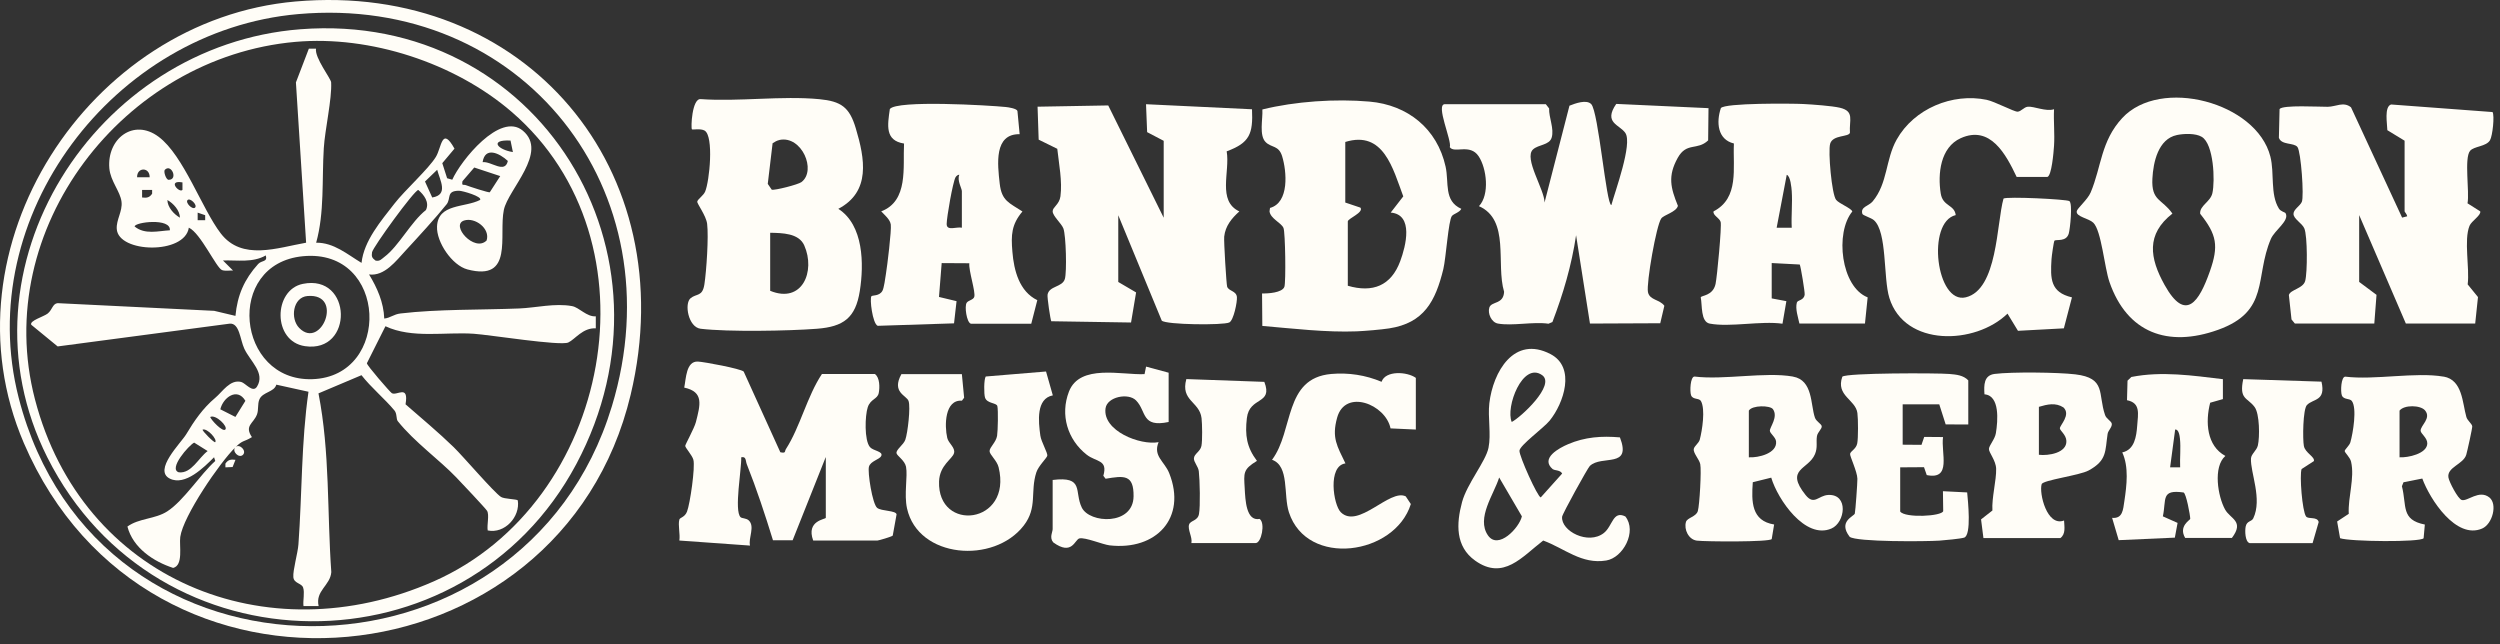
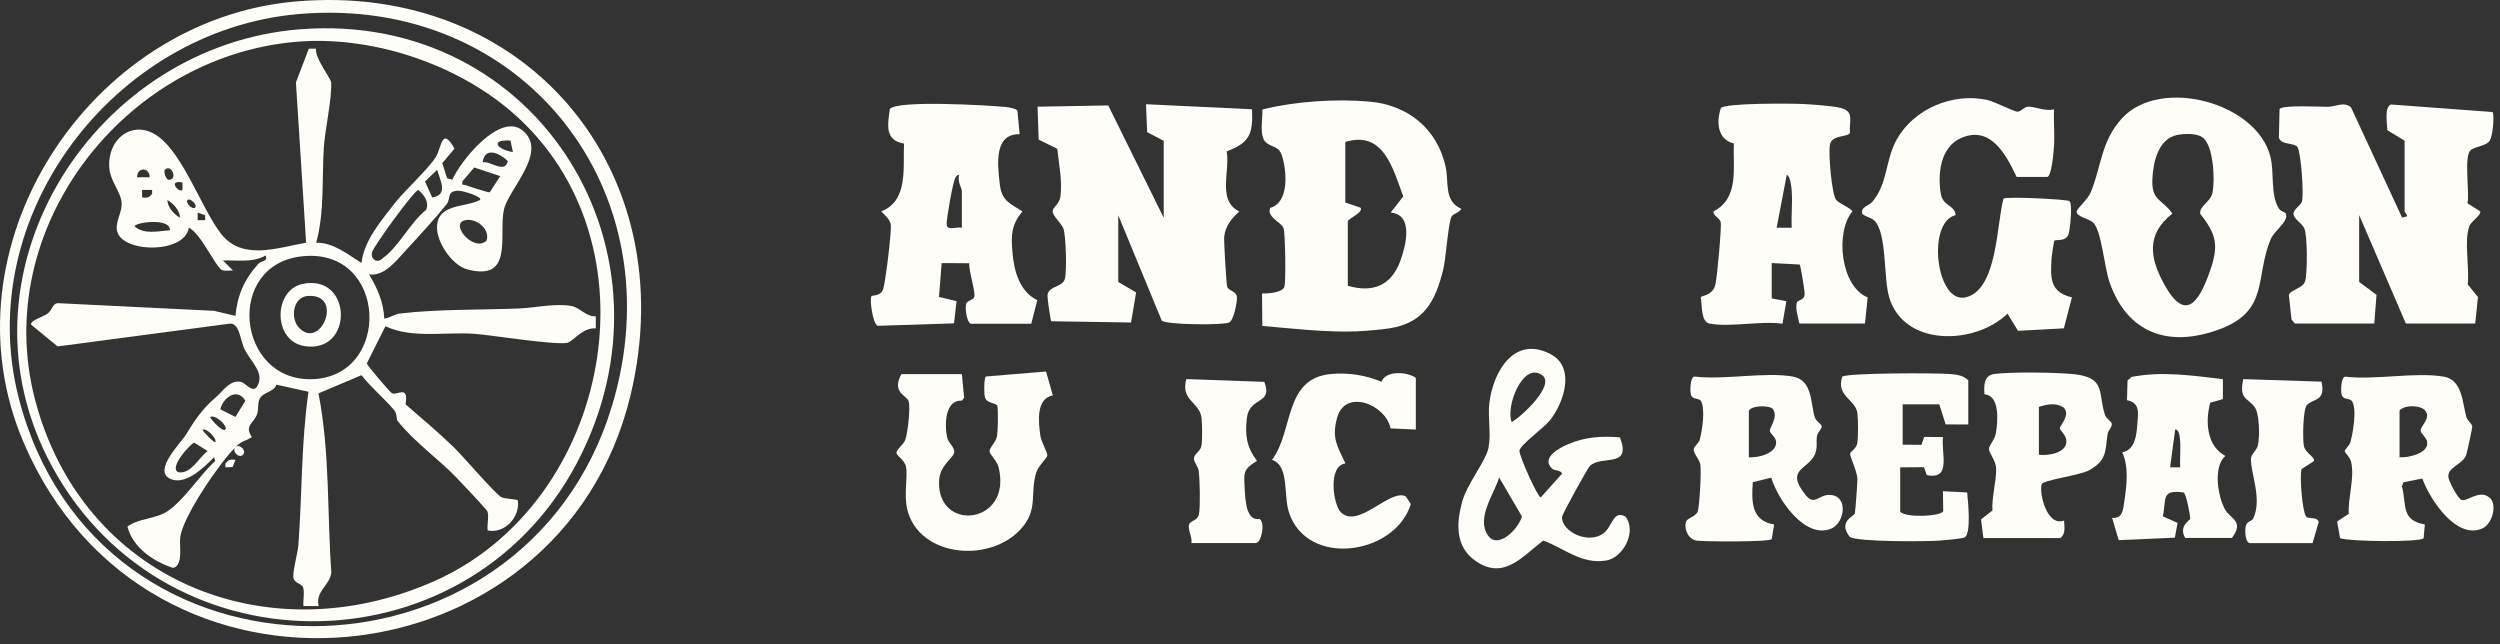
<svg xmlns="http://www.w3.org/2000/svg" width="295" height="76" viewBox="0 0 295 76" fill="none">
  <rect x="0" y="0" width="295" height="76" fill="#333333" stroke="none" />
-   <path d="M182.404 12.292L182.795 12.794C182.758 13.886 183.421 15.201 183.093 16.25C182.82 17.137 181.523 17.05 180.896 17.633C179.774 18.675 182.261 22.367 182.255 23.899L185.196 12.472C185.897 12.193 187.212 11.715 187.764 12.286C188.626 13.173 189.532 24.184 190.14 24.203C190.593 22.534 192.646 16.976 191.796 15.698C191.139 14.705 189.16 14.519 190.717 12.261L201.604 12.763L201.561 16.566C200.271 17.795 199.024 16.734 197.969 18.632C196.778 20.779 197.131 22.162 197.994 24.29C197.801 25.028 196.344 25.351 196.033 25.773C195.444 26.567 194.253 33.44 194.458 34.464C194.65 35.438 195.847 35.32 196.393 36.083L195.909 38.143L187.615 38.18L185.977 27.758C185.45 31.306 184.457 34.662 183.186 38L182.72 38.199C180.915 37.932 178.458 38.49 176.752 38.18C175.977 38.037 175.524 36.976 175.741 36.294C175.989 35.525 177.41 35.953 177.484 34.433C176.498 31.12 178.204 25.971 174.519 24.327C175.803 22.962 175.431 19.86 174.476 18.434C173.458 16.907 171.603 18.142 171.076 17.367C171.355 16.628 169.351 12.292 170.499 12.292H182.404Z" fill="#FFFDF7" />
  <path d="M131.956 33.273L134.059 34.507L133.463 38.056L124.052 37.907C123.947 37.746 123.556 35.084 123.612 34.774C123.792 33.719 125.355 33.912 125.653 32.919C125.901 32.088 125.789 27.789 125.479 26.957C125.25 26.356 124.22 25.5 124.214 24.935C124.214 24.426 124.995 24.147 125.132 23.173C125.367 21.411 124.952 19.321 124.759 17.559L122.563 16.479L122.433 12.59L130.771 12.441L137.316 25.692V16.616L135.362 15.592L135.231 12.298L147.738 12.894C147.868 15.797 147.465 16.852 144.748 17.857C145.163 20.257 143.612 23.719 146.243 24.947C145.343 25.754 144.593 26.66 144.456 27.919C144.4 28.434 144.711 33.552 144.804 33.831C144.99 34.365 145.895 34.309 145.957 35.066C146.001 35.63 145.573 37.795 145.058 38.05C144.363 38.397 137.582 38.329 137.086 37.833L131.956 25.4V33.285V33.273Z" fill="#FFFDF7" />
  <path d="M270.801 38.186L270.398 37.696L270.087 34.811C270.273 34.166 271.756 34.06 272.011 33.155C272.283 32.175 272.29 27.832 271.911 26.951C271.645 26.331 270.633 25.834 270.633 25.239C270.633 24.705 271.396 24.314 271.614 23.824C271.899 23.185 271.514 17.887 271.099 17.348C270.683 16.808 269.213 17.149 268.909 16.262L268.989 12.869C269.349 12.354 273.704 12.614 274.678 12.602C275.652 12.589 276.533 11.95 277.42 12.664L283.45 25.679L284.046 25.524C284.015 25.251 283.742 25.015 283.742 24.935V16.603L281.707 15.363C281.694 14.612 281.316 12.602 282.147 12.329L294.12 13.222C294.375 13.632 294.127 16.039 293.816 16.554C293.364 17.304 291.962 17.242 291.478 17.788C290.746 18.626 291.422 22.658 291.167 23.992L292.669 24.941C292.78 25.419 291.639 26.07 291.403 26.647C290.715 28.341 291.434 31.629 291.186 33.558L292.402 35.053L292.073 38.18H283.891L278.382 25.381V33.266L280.429 34.792L280.168 38.18H270.795L270.801 38.186Z" fill="#FFFDF7" />
-   <path d="M81.65 15.27C81.501 15.127 81.65 11.578 82.686 11.696C87.196 12.013 92.227 11.281 96.675 11.702C99.25 11.951 100.236 12.639 100.981 15.133C102.054 18.719 102.78 22.615 98.921 24.643C101.905 26.554 101.961 31.145 101.458 34.334C100.956 37.522 99.529 38.552 96.396 38.794C93.046 39.054 85.912 39.178 82.68 38.794C81.21 38.62 80.726 35.81 81.489 35.19C82.202 34.606 82.891 35.035 83.12 33.546C83.362 31.957 83.629 27.944 83.443 26.418C83.325 25.437 82.233 24.029 82.277 23.787C82.326 23.508 83.002 23.08 83.201 22.621C83.722 21.417 84.256 16.051 83.139 15.406C82.661 15.133 81.725 15.338 81.644 15.263L81.65 15.27ZM91.992 16.517C91.694 16.578 91.415 16.734 91.167 16.901L90.596 21.697L91.067 22.385C91.433 22.484 94.188 21.777 94.572 21.486C96.384 20.115 94.603 15.983 91.998 16.51L91.992 16.517ZM90.881 34.315C94.659 35.872 96.26 32.013 94.901 28.955C94.256 27.503 92.296 27.497 90.881 27.466V34.309V34.315Z" fill="#FFFDF7" />
  <path d="M171.331 25.475C170.909 25.996 170.63 30.438 170.313 31.753C169.383 35.562 168.024 38.118 163.917 38.75C162.956 38.899 161.095 39.054 160.096 39.098C156.504 39.24 152.515 38.763 148.954 38.459L148.923 34.625C149.587 34.65 151.318 34.55 151.56 33.837C151.746 33.285 151.671 27.392 151.448 26.889C151.169 26.269 149.916 25.803 149.804 24.941L149.86 24.538C152.155 23.905 151.845 20.226 151.287 18.421C150.883 17.131 150.046 17.453 149.357 16.777C148.545 15.989 149.028 14.041 148.96 12.918C152.831 11.957 157.608 11.64 161.591 11.988C166.12 12.379 169.594 15.195 170.58 19.662C171.002 21.566 170.338 23.7 172.435 24.643C172.23 25.065 171.548 25.22 171.337 25.475H171.331ZM158.743 16.758V23.899L160.53 24.501C160.958 25.078 159.041 25.785 159.041 26.132V33.719C161.988 34.575 164.147 33.719 165.226 30.822C165.89 29.035 166.845 25.313 164.103 25.084L165.586 23.173C164.364 19.904 163.266 15.356 158.743 16.752V16.758Z" fill="#FFFDF7" />
  <path d="M242.376 12.887C242.307 14.314 242.469 15.772 242.376 17.199C242.326 17.95 242.103 20.71 241.594 20.878H237.965C236.693 18.198 234.857 14.736 231.364 16.305C228.957 17.391 228.635 20.518 229.007 22.838C229.255 24.377 230.626 24.128 230.775 25.381C227.301 26.194 228.473 35.934 231.966 35.084C235.732 34.166 235.583 26.387 236.414 23.433C236.786 23.167 243.871 23.508 244.187 23.731C244.59 24.011 244.268 27.026 244.113 27.559C243.815 28.583 242.63 28.21 242.425 28.403C242.345 28.477 242.097 30.239 242.078 30.586C241.935 32.907 241.941 34.489 244.491 35.09L243.536 38.744L238.12 39.036L236.885 37.007C233.083 40.705 224.745 40.959 222.946 35.158C222.208 32.782 222.704 27.36 221.116 25.977C220.793 25.698 219.819 25.419 219.763 25.239C219.496 24.395 220.502 24.333 220.973 23.768C222.766 21.616 222.48 18.843 223.802 16.479C225.855 12.813 230.396 10.945 234.423 11.777C235.353 11.969 237.673 13.197 238.07 13.179C238.492 13.16 238.815 12.645 239.268 12.596C240 12.515 241.427 13.21 242.382 12.887H242.376Z" fill="#FFFDF7" />
  <path d="M269.69 25.146C270.211 26.039 268.406 27.143 267.959 28.204C266.024 32.739 267.879 36.722 261.718 38.924C255.813 41.04 250.998 39.278 248.92 33.285C248.318 31.56 247.971 27.199 247.003 26.275C246.464 25.76 244.944 25.574 245.055 24.935C245.124 24.55 246.327 23.582 246.699 22.708C247.977 19.686 247.89 16.665 250.422 13.93C254.925 9.066 266.272 12.056 267.903 18.471C268.406 20.437 267.86 22.931 268.915 24.619C269.126 24.953 269.634 25.047 269.696 25.152L269.69 25.146ZM256.88 15.933C254.671 16.392 254.082 19.128 253.982 21.082C253.846 23.75 255.118 23.446 256.346 25.202C253.219 27.64 253.654 30.45 255.422 33.626C257.916 38.099 259.504 35.587 260.763 32.02C261.818 29.029 261.594 27.702 259.622 25.226C259.522 24.265 260.831 23.831 261.061 22.795C261.39 21.343 261.228 16.982 259.801 16.144C259.069 15.71 257.711 15.76 256.873 15.933H256.88Z" fill="#FFFDF7" />
-   <path d="M97.427 53.962L93.531 63.751H91.211C90.286 60.743 89.281 57.697 88.121 54.775C87.966 54.378 88.072 53.819 87.464 53.962C87.526 55.265 86.601 60.277 87.389 61.028C87.55 61.183 88.053 61.133 88.345 61.4C89.12 62.12 88.289 63.466 88.5 64.378L80.162 63.782C80.28 63.044 79.988 61.971 80.162 61.313C80.224 61.059 80.801 61.059 81.068 60.37C81.427 59.446 82.054 55.122 81.818 54.247C81.669 53.701 80.875 52.864 80.857 52.616C80.85 52.461 81.93 50.538 82.116 49.806C82.631 47.771 83.09 46.245 80.739 45.736C80.956 44.688 80.95 42.603 82.352 42.665C83.065 42.696 87.389 43.502 87.755 43.844L92.079 53.366C92.774 53.515 92.557 53.273 92.743 52.982C94.406 50.407 95.243 46.747 96.986 44.135H103.24C103.817 44.551 103.823 45.705 103.692 46.375C103.544 47.119 102.725 47.063 102.396 48.05C102.067 49.036 101.974 51.958 102.656 52.758C103.041 53.211 104.251 53.255 103.984 53.807C103.786 54.229 102.737 54.39 102.539 55.06C102.352 55.68 102.942 59.502 103.513 59.936C104.034 60.333 105.702 60.221 105.796 60.693L105.343 63.199C105.256 63.317 103.68 63.782 103.544 63.782H95.957C95.082 61.406 97.445 61.282 97.445 61.102V53.962H97.427Z" fill="#FFFDF7" />
  <path d="M209.043 35.208L210.792 35.537L210.333 38.198C207.796 37.838 204.129 38.639 201.747 38.186C200.661 37.981 200.878 35.99 200.686 35.09C200.754 34.842 202.119 34.935 202.436 33.508C202.616 32.683 203.18 26.672 203.037 26.188C202.895 25.704 202.088 25.406 202.2 24.941C205.258 23.365 204.464 19.823 204.601 16.932C202.671 16.467 202.498 14.438 203.062 12.757C203.515 12.136 211.468 12.205 212.783 12.273C213.869 12.329 216.152 12.49 217.107 12.713C218.869 13.129 218.187 14.184 218.292 15.66C218.168 16.194 216.276 15.883 215.96 16.957C215.693 17.844 216.146 22.943 216.661 23.582C217.033 24.041 218.485 24.581 218.571 24.959C216.506 27.472 217.231 33.849 220.383 35.09L220.066 38.179H212.33C212.175 37.435 211.828 36.461 212.026 35.71C212.113 35.375 212.858 35.481 212.951 34.761C212.988 34.47 212.479 31.38 212.368 31.213L209.061 31.039V35.208H209.043ZM211.425 26.876C211.35 25.456 211.524 23.985 211.425 22.565C211.394 22.168 211.282 20.766 210.835 20.629L209.644 26.876H211.431H211.425Z" fill="#FFFDF7" />
  <path d="M114.542 38.186C114.071 38.031 113.785 36.145 114.071 35.723C114.269 35.431 114.858 35.388 114.964 35.028C115.138 34.42 114.288 31.945 114.381 31.064L111.118 31.045L110.801 35.04L112.873 35.537L112.576 38.155L103.568 38.446C102.954 38.192 102.6 35.208 102.83 34.954C102.947 34.817 103.766 34.966 104.126 34.315C104.318 33.961 104.455 32.85 104.536 32.348C104.697 31.374 105.212 27.168 105.112 26.492C105.026 25.884 104.38 25.369 103.983 24.941C107.216 23.712 106.533 19.724 106.676 16.938C104.405 16.584 104.728 14.785 105.001 12.868C105.782 11.783 116.757 12.428 118.68 12.627C118.996 12.658 119.964 12.806 120.057 13.092L120.318 15.834C117.278 15.784 117.706 19.358 117.967 21.672C118.196 23.725 119.102 23.936 120.647 24.953C119.35 26.504 119.294 27.714 119.462 29.705C119.642 31.932 120.287 34.401 122.402 35.419L121.689 38.198H114.548L114.542 38.186ZM113.5 26.876V22.559C113.5 22.236 112.904 21.262 113.202 20.623C113.028 20.598 112.83 20.784 112.755 20.915C112.433 21.479 111.713 25.623 111.707 26.424C111.695 27.311 112.904 26.721 113.506 26.87L113.5 26.876Z" fill="#FFFDF7" />
  <path d="M34.862 0.176C62.016 -2.212 80.745 20.046 74.417 46.58C66.185 81.103 17.442 86.32 2.814 52.281C-7.093 29.197 10.482 2.322 34.862 0.176ZM35.16 1.665C13.46 3.588 -3.29 25.499 2.206 46.946C11.45 82.989 61.755 82.418 72.202 47.938C79.926 22.466 61.631 -0.68 35.16 1.665Z" fill="#FFFDF7" />
  <path d="M211.568 44.439C213.95 44.855 213.627 47.74 214.161 49.284C214.322 49.743 214.912 50.01 214.961 50.283C215.017 50.593 214.484 50.99 214.403 51.449C214.279 52.188 214.508 52.777 214.167 53.59C213.398 55.438 210.569 55.302 213.063 58.416C214.08 59.682 214.552 58.466 215.737 58.404C218.156 58.286 217.747 61.661 216.103 62.368C213.013 63.702 209.763 58.919 209.006 56.363L206.828 56.902C206.667 59.198 206.655 61.456 209.347 61.89L209.062 63.609C208.807 63.975 201.22 63.919 200.234 63.795C199.247 63.671 198.689 62.473 198.943 61.592C199.086 61.084 200.141 60.991 200.345 60.302C200.55 59.613 200.78 55.476 200.631 54.768C200.507 54.179 199.775 53.459 199.868 52.969C199.93 52.634 200.457 52.293 200.569 51.89C200.86 50.792 201.251 48.285 200.711 47.324C200.494 46.939 199.75 47.194 199.545 46.635C199.384 46.189 199.452 44.433 199.955 44.433C203.422 44.861 208.28 43.856 211.562 44.433L211.568 44.439ZM206.363 53.962C207.455 54.036 209.738 53.503 209.576 52.076C209.521 51.586 208.863 51.152 208.844 50.835C208.82 50.413 209.856 49.21 209.21 48.285C208.882 47.82 206.754 47.795 206.363 48.453V53.962Z" fill="#FFFDF7" />
  <path d="M288.357 44.439C290.59 44.83 290.559 47.566 291.031 49.203C291.148 49.625 291.67 49.979 291.725 50.295C291.756 50.469 291.13 53.292 291.018 53.658C290.677 54.793 288.71 55.122 288.915 56.35C289.002 56.871 290.032 58.863 290.485 58.999C291.161 59.204 292.532 57.74 293.742 58.695C294.734 59.483 294.114 61.84 292.892 62.368C289.821 63.695 286.725 58.912 285.832 56.468L283.611 56.908L283.425 57.374C284.02 59.712 283.288 61.338 286.13 61.896L285.987 63.509C285.658 63.999 277.308 63.919 276.129 63.509L275.782 61.536L277.153 60.631C277.048 58.652 277.873 56.418 277.426 54.477C277.308 53.962 276.675 53.41 276.675 53.223C276.675 53.037 277.227 52.591 277.345 52.187C277.649 51.127 278.152 48.161 277.513 47.311C277.265 46.983 276.533 47.194 276.334 46.641C276.173 46.188 276.241 44.445 276.744 44.445C280.211 44.873 285.069 43.868 288.351 44.445L288.357 44.439ZM283.152 53.962C284.12 54.024 286.396 53.54 286.421 52.33C286.434 51.672 285.658 51.176 285.633 50.835C285.596 50.221 286.936 49.365 286.155 48.428C285.621 47.789 283.679 47.752 283.146 48.453V53.962H283.152Z" fill="#FFFDF7" />
  <path d="M183.23 55.37C181.697 54.067 184.011 52.851 185.029 52.417C187.026 51.561 188.993 51.425 191.152 51.611C192.578 55.327 188.999 53.639 187.597 54.986C187.349 55.221 184.359 60.637 184.328 60.978C184.179 62.659 187.411 64.341 189.253 62.895C190.302 62.07 190.302 60.209 191.791 60.941C193.193 62.709 191.53 65.817 189.532 66.14C186.617 66.617 184.638 64.719 182.1 63.782C179.607 65.693 177.41 68.528 174.073 66.158C171.715 64.483 171.84 61.785 172.522 59.247C173.111 57.07 175.314 54.452 175.642 52.845C175.971 51.238 175.549 49.253 175.742 47.584C176.176 43.881 178.657 39.538 182.963 41.784C185.978 43.36 184.514 47.597 182.857 49.638C182.162 50.494 179.327 52.547 179.296 53.186C179.265 53.825 181.443 58.664 181.809 58.695L184.334 55.879C184.117 55.444 183.459 55.544 183.236 55.358L183.23 55.37ZM178.384 49.793C179.433 49.266 183.602 45.419 181.97 44.266C179.669 42.64 177.628 48.062 178.384 49.793ZM176.902 56.344C176.294 58.317 174.178 61.133 175.574 63.168C176.784 64.936 179.278 62.281 179.582 60.929L176.902 56.344Z" fill="#FFFDF7" />
  <path d="M113.5 44.141L113.767 46.933L113.507 47.28C111.472 47.138 111.435 50.227 111.776 51.679C111.931 52.324 112.744 52.808 112.576 53.465C112.396 54.166 110.876 54.874 110.808 56.809C110.603 62.877 119.487 61.878 117.837 55.141C117.638 54.328 116.77 53.652 116.77 53.23C116.77 52.771 117.527 52.206 117.657 51.425C117.75 50.854 117.8 48.397 117.688 47.919C117.589 47.51 116.484 47.64 116.236 46.927C116.094 46.517 116.094 44.749 116.317 44.427L123.432 43.837L124.233 46.654C122.248 47.032 122.527 49.725 122.762 51.412C122.862 52.126 123.643 53.453 123.581 53.776C123.526 54.049 122.533 54.973 122.285 55.748C121.547 58.038 122.446 59.88 120.808 62.008C117.272 66.599 108.345 65.891 107.03 59.998C106.658 58.329 107.129 56.201 106.912 55.078C106.763 54.328 105.845 53.788 105.789 53.478C105.715 53.056 106.614 52.492 106.825 51.896C107.111 51.09 107.464 48.05 107.21 47.318C106.98 46.648 105.169 46.313 106.366 44.148H113.507L113.5 44.141Z" fill="#FFFDF7" />
  <path d="M232.257 50.091L229.589 50.078L228.832 47.708H224.515V52.473L226.735 52.491L227.058 51.555L229.279 51.573C229.012 53.447 230.34 56.666 227.356 56.059L227.033 55.128L224.223 55.147V60.358C224.775 61.152 229.155 60.928 229.298 60.308L229.267 57.963L232.126 58.106C232.207 59.036 232.666 63.156 231.767 63.441C231.332 63.577 229.453 63.751 228.845 63.794C227.306 63.9 219.043 63.968 218.261 63.342C216.847 61.505 218.789 60.935 218.869 60.593C218.944 60.296 219.179 56.989 219.173 56.499C219.155 55.637 218.261 53.819 218.311 53.552C218.379 53.217 219.024 52.988 219.155 52.318C219.279 51.704 219.266 49.402 219.173 48.738C218.962 47.144 216.599 46.71 217.393 44.452C217.833 43.992 228.597 44.005 230.036 44.129C230.824 44.197 231.686 44.272 232.257 44.886V50.097V50.091Z" fill="#FFFDF7" />
  <path d="M257.854 63.484C257.022 62.083 258.449 61.357 258.449 61.226C258.449 60.817 257.965 58.187 257.655 58.112C254.956 57.734 255.651 58.919 255.217 60.929L256.954 61.704L256.631 63.441L250.006 63.739L249.23 61.108C250.484 61.22 250.521 60.147 250.676 59.13C250.955 57.262 251.216 55.091 250.428 53.385C251.886 53.075 252.097 51.48 252.19 50.227C252.295 48.813 252.605 47.547 250.986 47.225L251.048 44.917L251.501 44.483C255.087 43.775 258.716 44.315 262.302 44.743V47.094L260.8 47.522C260.217 49.793 260.385 52.609 262.593 53.801C261.117 55.091 261.706 58.584 262.556 60.116C263.182 61.245 264.87 61.487 263.362 63.478H257.854V63.484ZM257.258 55.153C257.208 54.03 257.351 52.876 257.233 51.753C257.202 51.468 257.103 50.63 256.669 50.686L256.073 55.147H257.258V55.153Z" fill="#FFFDF7" />
  <path d="M234.044 63.484L233.765 61.288L235.105 60.24C235.012 58.733 235.582 56.679 235.545 55.314C235.52 54.328 234.67 53.397 234.695 52.969C234.72 52.541 235.396 51.84 235.514 51.114C235.75 49.663 236.004 46.672 234.168 46.53C234.093 45.432 234.087 44.284 235.371 44.123C237.4 43.868 242.81 43.931 244.875 44.172C248.56 44.607 247.531 46.468 248.399 48.98C248.554 49.427 249.125 49.681 249.187 49.985C249.268 50.376 248.753 50.804 248.697 51.201C248.393 53.236 248.647 54.328 246.464 55.513C245.359 56.114 241.073 56.642 240.917 57.132C240.589 58.168 241.532 62.2 243.56 61.419C243.591 62.138 243.777 63.013 243.126 63.491H234.05L234.044 63.484ZM240.589 48.006V53.664C241.687 53.8 243.901 53.459 243.833 52.026C243.802 51.294 243.07 50.81 243.064 50.544C243.064 50.171 244.392 48.949 243.492 48.081C242.561 47.473 241.575 47.715 240.589 48.006Z" fill="#FFFDF7" />
  <path d="M167.075 50.687L164.084 50.55C163.501 47.703 158.737 45.829 157.781 49.284C157.118 51.679 157.788 52.641 158.762 54.682C156.64 54.973 157.335 59.57 158.209 60.439C160.269 62.486 163.991 57.628 165.877 58.571L166.479 59.477C164.599 65.519 154.233 67.008 152.093 60.451C151.423 58.385 152.167 54.979 150.101 54.254C152.682 50.817 151.46 44.632 157.08 44.129C159.115 43.949 161.15 44.26 163.024 45.053C163.489 43.689 166.051 43.85 167.068 44.588V50.693L167.075 50.687Z" fill="#FFFDF7" />
-   <path d="M137.905 49.793C134.648 50.488 135.312 48.527 134.052 47.249C133.141 46.325 130.653 46.815 130.454 48.174C130.076 50.835 134.543 52.584 136.714 52.175C136.031 53.819 137.409 54.439 137.967 55.835C140.076 61.139 136.404 64.979 130.938 64.353C130.132 64.26 128.029 63.367 127.365 63.534C126.819 63.67 126.515 65.618 124.288 64.005C123.798 63.441 124.213 62.771 124.213 62.442V56.636C127.985 56.17 126.732 58.007 127.65 59.892C128.568 61.778 133.724 62.033 133.761 58.565C133.792 55.978 132.644 56.121 130.461 56.493L130.194 56.145C130.752 54.21 129.356 54.539 128.227 53.651C125.963 51.871 125.076 48.949 126.137 46.207C127.415 42.907 132.377 44.272 135.057 44.148L135.237 43.26L137.899 43.98V49.787L137.905 49.793Z" fill="#FFFDF7" />
  <path d="M140.585 64.08C140.728 63.398 140.12 62.498 140.312 61.896C140.474 61.4 141.324 61.481 141.479 60.662C141.652 59.762 141.578 56.623 141.46 55.612C141.398 55.054 140.871 54.545 140.883 54.098C140.896 53.546 141.634 53.304 141.77 52.616C141.894 51.983 141.863 50.035 141.783 49.34C141.553 47.38 139.27 47.305 139.99 44.731L149.19 45.06C150.251 47.795 147.434 46.735 147.13 49.34C146.895 51.362 147.105 52.771 148.321 54.384C146.653 55.395 146.77 55.804 146.876 57.641C146.95 58.962 147.031 61.543 148.632 61.233C149.333 61.704 148.842 64.08 148.172 64.08H140.585Z" fill="#FFFDF7" />
  <path d="M265.441 64.08C264.92 63.919 264.889 62.641 264.988 62.138C265.125 61.444 265.683 61.574 265.882 61.17C266.98 58.888 265.534 55.767 265.615 54.105C265.64 53.571 266.291 53.162 266.427 52.566C266.657 51.586 266.645 48.819 266.037 48.019C265.187 46.883 264.188 47.163 264.703 44.737L273.934 45.035C274.474 47.355 272.972 47.02 272.222 47.789C271.738 48.285 271.707 51.834 271.856 52.622C272.011 53.447 273.171 53.894 273.041 54.408L271.589 55.345C271.328 56.084 271.663 60.308 272.11 60.935C272.377 61.313 273.438 60.91 273.605 61.599L272.886 64.086H265.447L265.441 64.08Z" fill="#FFFDF7" />
  <path d="M35.458 3.451C63.604 1.286 81.191 29.997 68.008 54.756C54.77 79.614 18.484 79.626 5.587 53.974C-5.673 31.554 11.294 5.313 35.458 3.451ZM34.862 4.94C14.576 6.739 -1.113 27.001 4.123 47.113C9.669 68.423 31.45 77.312 51.196 68.596C72.097 59.371 78.176 28.527 60.365 13.191C53.672 7.428 43.684 4.159 34.868 4.94H34.862Z" fill="#FFFDF7" />
  <path d="M27.784 52.771C25.942 54.564 21.605 60.904 21.27 63.367C21.134 64.391 21.661 66.711 20.433 67.015C18.131 66.27 15.687 64.663 15.036 62.132C16.394 61.14 18.311 61.264 19.738 60.34C21.68 59.086 23.634 55.978 25.402 54.396L25.259 53.956C24.081 55.141 21.847 57.368 20.048 56.481C18.032 55.488 21.364 52.262 21.971 51.245C22.902 49.682 23.944 48.162 25.396 46.946C26.265 46.22 27.145 44.737 28.461 45.072C28.976 45.203 29.832 46.418 30.328 45.618C31.32 44.005 29.534 42.647 28.833 41.158C28.324 40.072 28.274 38.087 27.096 38.192L6.804 40.879L3.689 38.323C3.454 37.839 5.166 37.367 5.631 36.995C6.183 36.548 6.202 35.829 6.804 35.773L25.278 36.679L27.784 37.274C28.008 34.836 28.833 32.956 30.458 31.157C30.88 30.692 31.6 30.953 31.364 30.14C29.807 31.027 28.014 30.68 26.308 30.735L27.493 31.92C27.077 31.908 26.593 32.007 26.202 31.871C25.539 31.641 23.665 27.491 22.282 26.864C21.81 30.066 13.95 29.867 13.777 27.013C13.708 25.922 14.471 24.935 14.341 23.812C14.198 22.59 13.032 21.374 12.902 19.86C12.604 16.355 15.762 13.936 18.715 16.138C21.668 18.341 23.833 24.662 26.053 27.547C28.56 30.804 32.729 29.234 36.122 28.639L34.919 9.724L36.445 5.741H37.288C37.115 6.82 39.05 9.271 39.075 9.717C39.181 11.678 38.343 15.282 38.207 17.485C37.977 21.201 38.3 25.065 37.307 28.639C39.398 28.614 40.992 30.022 42.661 31.021C42.94 28.403 44.956 26.077 46.538 24.036C47.773 22.441 50.558 19.947 51.433 18.514C52.115 17.398 52.128 14.842 53.629 17.54L52.19 19.253L52.76 21.033L53.368 21.207C54.361 18.967 59.014 13.173 61.694 15.419C64.734 17.962 59.957 22.342 59.454 24.768C58.828 27.795 60.651 33.248 55.149 31.79C53.35 31.312 51.489 28.577 51.569 26.728C51.681 24.005 54.826 24.526 56.65 23.595C56.948 23.198 54.584 22.509 54.169 22.509C52.618 22.509 53.257 23.415 52.692 24.116C51.495 25.617 49.268 28.049 47.872 29.557C46.724 30.791 45.39 32.615 43.548 32.386C44.516 33.974 45.273 35.692 45.341 37.591C46.079 37.51 46.451 37.082 47.264 36.989C51.687 36.468 56.756 36.579 61.259 36.4C63.238 36.319 65.49 35.748 67.5 36.12C68.35 36.275 69.213 37.398 70.304 37.33V38.745C68.778 38.651 67.86 40.041 67.06 40.413C66.117 40.847 57.773 39.508 55.899 39.383C52.487 39.154 48.616 39.973 45.483 38.496L43.294 42.858C43.256 43.087 46.036 46.276 46.234 46.394C46.824 46.747 48.263 45.308 47.853 47.709C49.739 49.353 51.743 51.022 53.536 52.765C54.684 53.882 58.3 58.119 59.119 58.64C59.504 58.888 60.968 58.888 61.098 59.043C61.408 60.991 59.541 63.013 57.55 62.591C57.438 61.959 57.761 60.767 57.475 60.278C57.32 60.011 54.367 56.878 53.834 56.326C51.861 54.266 48.902 52.157 46.935 49.694C46.737 49.446 46.861 48.813 46.55 48.441C45.415 47.07 43.784 45.724 42.655 44.272L37.58 46.418C38.945 53.36 38.591 60.476 39.094 67.511C38.97 69.099 37.183 69.701 37.599 71.519H35.812C35.731 70.849 35.973 69.949 35.769 69.335C35.589 68.801 34.677 68.857 34.615 68.1C34.546 67.281 35.148 65.24 35.216 64.223C35.651 58.23 35.545 52.169 36.401 46.226L32.605 45.389C32.369 46.276 30.998 46.239 30.613 47.119C30.365 47.69 30.539 48.348 30.322 48.912C29.906 49.992 28.808 50.221 29.726 51.58C28.733 52.194 28.715 51.865 27.778 52.771C28.25 52.3 29.143 53.187 28.672 53.664C28.2 54.142 27.313 53.242 27.778 52.771H27.784ZM60.521 17.944L60.242 16.585C57.711 16.455 58.697 17.664 60.521 17.944ZM56.948 19.135C57.965 19.011 59.578 20.543 59.926 18.992C58.939 18.074 57.233 17.255 56.948 19.135ZM57.798 22.683L59.026 20.779L55.962 19.767L54.572 21.38C54.466 22.013 54.677 21.728 54.981 21.852C55.366 22.007 57.674 22.758 57.804 22.689L57.798 22.683ZM17.66 20.921C17.685 19.699 16.146 19.699 16.177 20.921H17.66ZM19.453 20.034C19.267 20.22 19.589 21.219 19.899 21.219C21.053 21.219 20.222 19.265 19.453 20.034ZM51.005 23.303C52.953 22.987 51.923 21.3 51.588 20.034L50.149 21.418L51.005 23.31V23.303ZM21.531 21.523C19.695 21.207 21.159 22.813 21.531 22.41V21.523ZM17.958 22.416H16.767V23.303C17.313 23.372 17.641 23.322 17.951 22.857V22.416H17.958ZM49.361 22.416C48.902 22.416 43.995 29.178 43.901 29.768C43.821 30.283 43.901 30.438 44.311 30.748C44.826 30.866 45.024 30.562 45.359 30.314C47.059 29.042 48.498 26.17 50.26 24.786C50.707 23.862 50.025 22.987 49.361 22.416ZM21.233 25.686C21.221 24.83 20.458 23.998 19.751 23.601C19.763 24.457 20.526 25.289 21.233 25.686ZM23.02 24.495C23.324 24.184 22.431 23.303 22.133 23.608C21.835 23.912 22.722 24.799 23.02 24.495ZM24.211 25.394L23.324 25.09V25.983H24.211V25.394ZM54.764 26.021C53.108 26.554 55.986 29.811 57.419 28.378C57.878 26.964 56.042 25.605 54.764 26.021ZM20.042 27.175C20.203 25.673 15.88 26.207 15.886 26.728C17.108 27.721 18.665 27.249 20.042 27.175ZM35.756 30.233C26.475 31.12 27.902 45.023 36.842 44.743C46.246 44.452 45.781 29.278 35.756 30.233ZM27.778 49.198L28.957 47.299C28.008 45.68 26.326 46.896 25.998 48.298L27.778 49.198ZM26.587 50.687C26.941 50.333 25.452 48.856 24.8 49.204C24.924 49.57 26.265 51.009 26.587 50.687ZM25.396 52.175C25.681 51.859 24.453 50.501 23.913 50.693C23.795 50.798 25.291 52.3 25.396 52.175ZM22.915 52.225C22.294 52.529 19.806 55.352 21.109 55.736C22.592 55.898 23.417 54.037 24.503 53.224L22.915 52.231V52.225Z" fill="#FFFDF7" />
  <path d="M27.784 54.26L27.449 55.109L26.599 55.147V54.706C26.916 54.241 27.238 54.185 27.791 54.26H27.784Z" fill="#FFFDF7" />
  <path d="M35.737 33.496C41.593 32.305 41.754 41.703 35.985 40.847C32.133 40.277 32.244 34.203 35.737 33.496ZM35.303 38.695C37.908 41.368 40.625 34.575 36.289 34.929C34.546 35.072 34.229 37.597 35.303 38.695Z" fill="#FFFDF7" />
</svg>